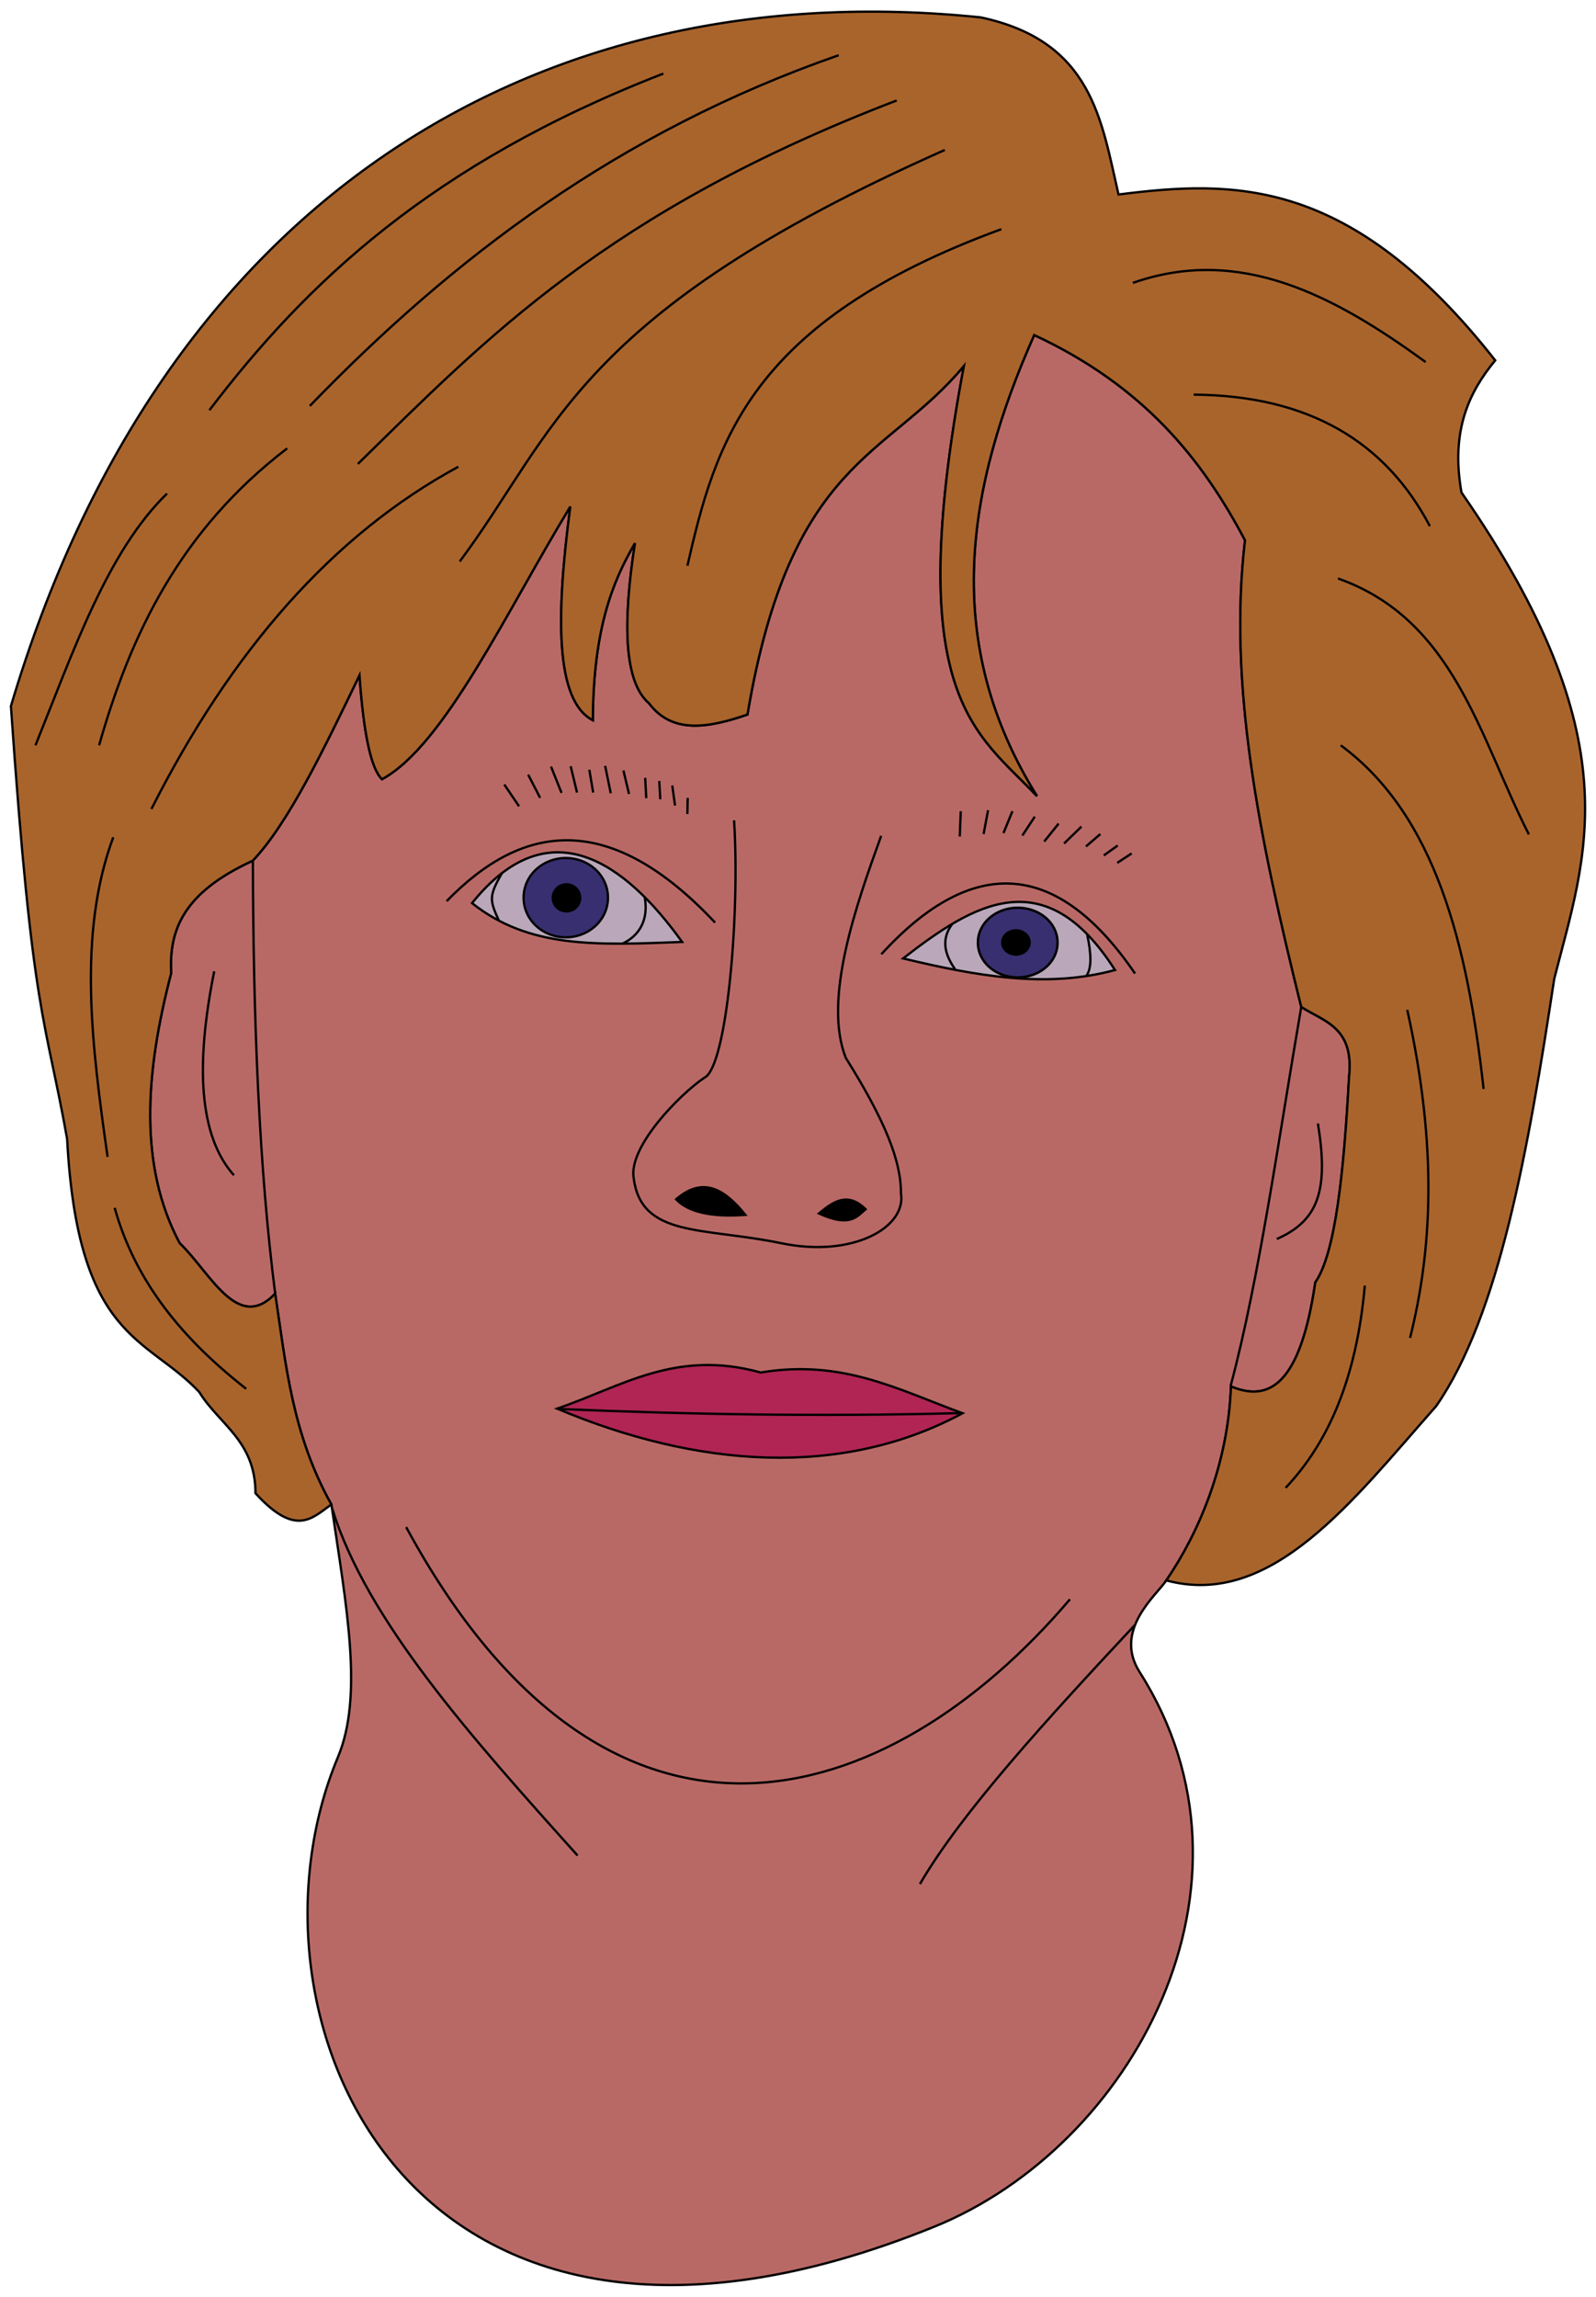
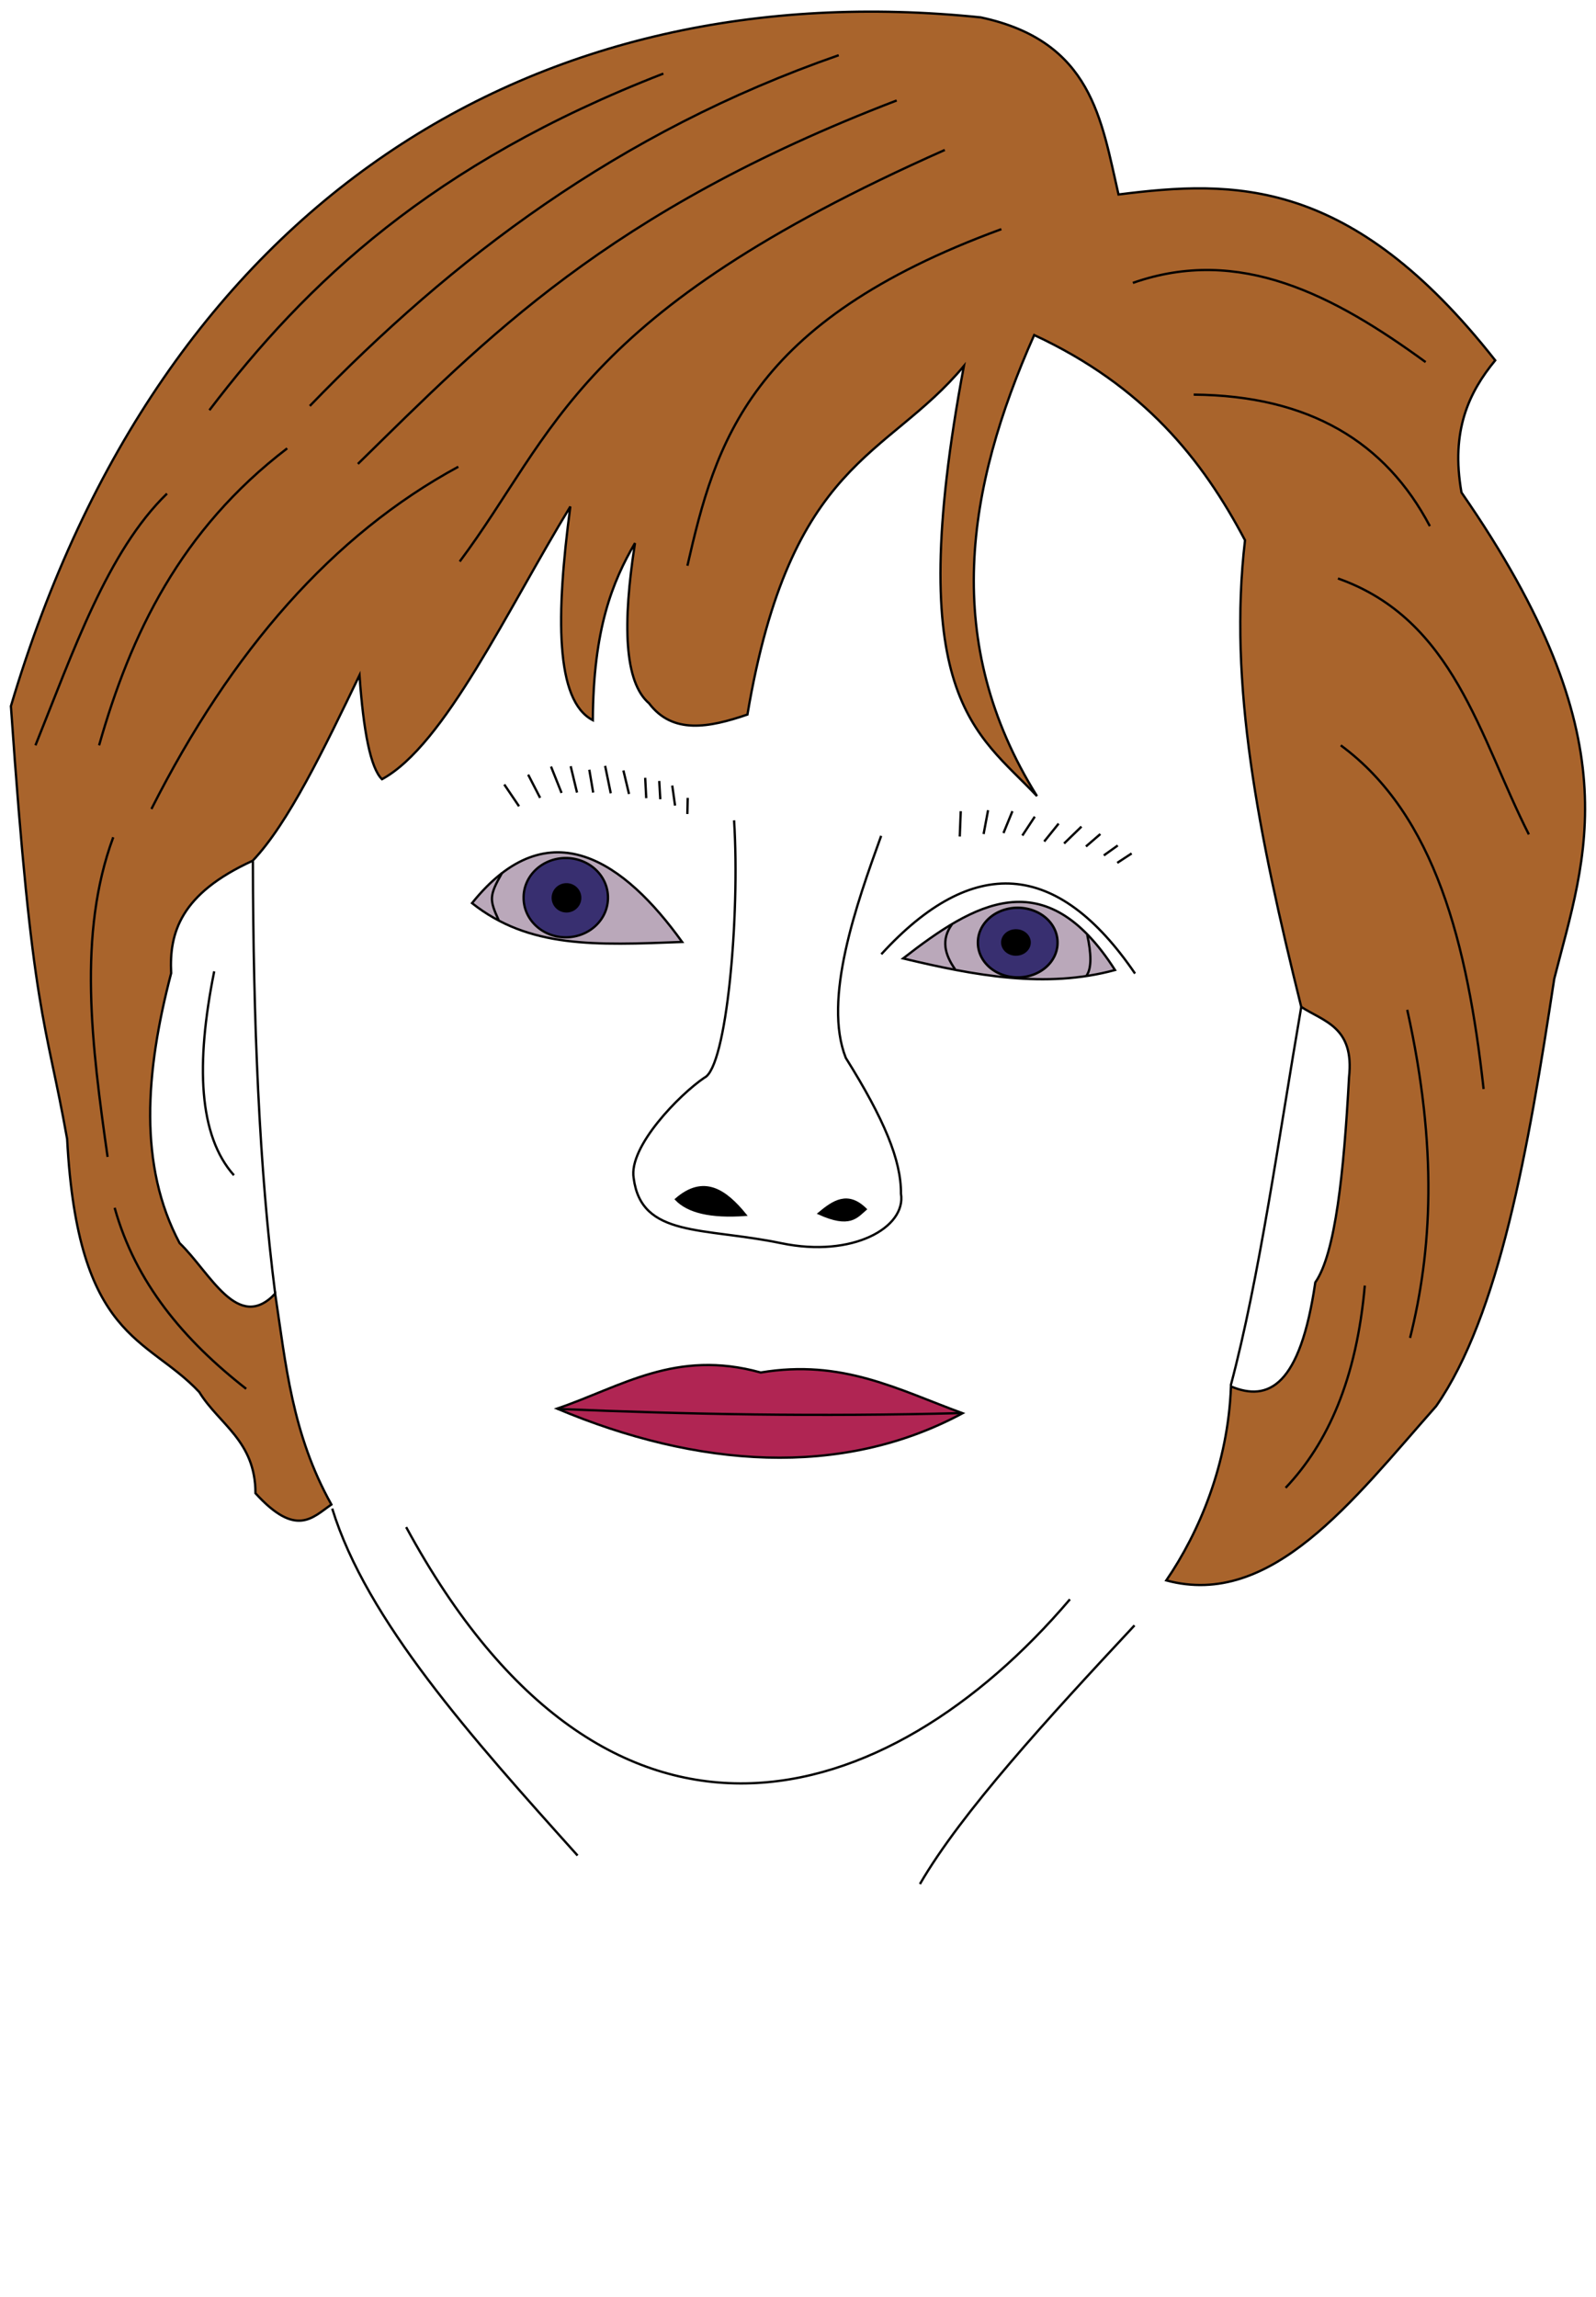
<svg xmlns="http://www.w3.org/2000/svg" xmlns:ns1="http://www.inkscape.org/namespaces/inkscape" xmlns:ns2="http://sodipodi.sourceforge.net/DTD/sodipodi-0.dtd" id="svg2" version="1.1" ns1:version="0.48.4 r9939" width="690.959" height="994.295" ns2:docname="Merkel.svg">
  <defs id="defs6" />
  <ns2:namedview pagecolor="#ffffff" bordercolor="#666666" borderopacity="1" objecttolerance="10" gridtolerance="10" guidetolerance="10" ns1:pageopacity="0" ns1:pageshadow="2" ns1:window-width="1375" ns1:window-height="851" id="namedview4" showgrid="false" fit-margin-top="1" fit-margin-bottom="1" fit-margin-left="1" fit-margin-right="1" units="mm" ns1:zoom="0.66" ns1:cx="393.32321" ns1:cy="500.07124" ns1:window-x="61" ns1:window-y="26" ns1:window-maximized="1" ns1:current-layer="svg2" />
-   <path style="fill:#b96965;fill-opacity:1;stroke:#000000;stroke-width:0.998px;stroke-linecap:butt;stroke-linejoin:miter;stroke-opacity:1" d="m 504.93,684.201 c 14.163,-20.726 26.769,-50.31 27.992,-83.976 16.253,6.762 29.944,-0.137 36.511,-45.031 8.681,-12.458 12.368,-47.387 14.604,-88.844 2.375,-21.732 -10.79,-24.037 -20.69,-30.426 -18.582,-75.011 -31.632,-139.954 -24.341,-202.029 -18.435,-34.944 -43.822,-66.798 -91.278,-88.844 -29.534,66.532 -40.275,133.063 1.217,199.595 -26.264,-27.863 -58.575,-42.564 -31.643,-186.207 -33.358,40.125 -75.05,40.249 -93.712,150.913 -16.636,5.687 -32.372,8.676 -42.596,-4.868 -10.732,-9.199 -11.562,-34.239 -6.085,-69.371 -9.834,16.81 -18.055,37.385 -18.256,76.674 -16.331,-8.399 -16.002,-45.359 -9.736,-92.495 -27.181,44.513 -54.361,103.296 -81.542,118.053 -4.948,-4.793 -8.032,-20.775 -9.736,-45.031 -15.416,31.991 -30.832,64.155 -46.248,80.325 -31.257,14.278 -36.176,31.19 -35.294,48.682 -11.289,43.114 -14.148,83.418 3.651,116.836 13.25,12.736 25.143,39.038 41.379,21.907 4.584,30.426 7.295,60.852 24.341,91.278 6.51,44.332 13.959,82.799 2.817,109.402 -46.801,111.743 29.67,295.996 258.19,203.255 85.761,-34.805 147.501,-148.007 88.893,-240.141 -11.543,-18.146 7.374,-33.264 11.561,-39.656 z" id="path2987-8" ns1:connector-curvature="0" ns2:nodetypes="cccccccccccccccccccccsssc" />
  <path style="fill:#baa8ba;fill-opacity:1;stroke:#000000;stroke-width:0.998px;stroke-linecap:butt;stroke-linejoin:miter;stroke-opacity:1" d="m 204.358,390.992 c 33.433,-41.651 66.391,-17.408 90.959,16.807 -37.777,1.451 -66.259,2.726 -90.959,-16.807 z" id="path3037" ns1:connector-curvature="0" ns2:nodetypes="ccc" />
  <path style="fill:#a9642c;fill-opacity:1;stroke:#000000;stroke-width:0.998px;stroke-linecap:butt;stroke-linejoin:miter;stroke-opacity:1" d="M 4.726,305.702 C 69.928,86.149 232.432,-12.257 424.605,7.527 472.871,17.799 476.778,51.956 484.24,84.2 c 49.883,-6.29 100.465,-7.867 163.084,71.805 -11.398,13.843 -19.31,30.475 -14.604,57.201 74.314,107.174 53.829,156.791 40.162,210.548 -11.274,74.346 -23.884,145.752 -51.116,184.99 -36.161,40.931 -71.284,87.742 -116.836,75.457 14.163,-20.726 26.769,-50.31 27.992,-83.976 16.253,6.762 29.944,-0.137 36.511,-45.031 8.681,-12.458 12.368,-47.387 14.604,-88.844 2.375,-21.732 -10.79,-24.037 -20.69,-30.426 -18.582,-75.011 -31.632,-139.954 -24.341,-202.029 -18.435,-34.944 -43.822,-66.798 -91.278,-88.844 -29.534,66.532 -40.275,133.063 1.217,199.595 -26.264,-27.863 -58.575,-42.564 -31.643,-186.207 -33.358,40.125 -75.05,40.249 -93.712,150.913 -16.636,5.687 -32.372,8.676 -42.596,-4.868 -10.732,-9.199 -11.562,-34.239 -6.085,-69.371 -9.834,16.81 -18.055,37.385 -18.256,76.674 -16.331,-8.399 -16.002,-45.359 -9.736,-92.495 -27.181,44.513 -54.361,103.296 -81.542,118.053 -4.948,-4.793 -8.032,-20.775 -9.736,-45.031 -15.416,31.991 -30.832,64.155 -46.248,80.325 -31.257,14.278 -36.176,31.19 -35.294,48.682 -11.289,43.114 -14.148,83.418 3.651,116.836 13.25,12.736 25.143,39.038 41.379,21.907 4.584,30.426 7.295,60.852 24.341,91.278 -8.214,5.682 -15.269,14.454 -32.86,-4.868 C 110.584,623.78 94.922,616.724 86.268,602.66 63.664,578.528 33.638,580.371 29.067,493.126 19.736,440.642 14.057,440.854 4.726,305.702 z" id="path2987" ns1:connector-curvature="0" ns2:nodetypes="cccccccccccccccccccccccccccccccc" />
  <path style="fill:#b02553;fill-opacity:1;stroke:#000000;stroke-width:0.998px;stroke-linecap:butt;stroke-linejoin:miter;stroke-opacity:1" d="m 241.169,609.825 c 27.965,-9.509 51.324,-25.869 88.174,-15.631 35.244,-5.877 59.217,7.309 87.373,17.635 -52.515,28.281 -115.007,23.518 -175.547,-2.004 z" id="path3027" ns1:connector-curvature="0" ns2:nodetypes="cccc" />
  <path style="fill:none;stroke:#000000;stroke-width:0.998px;stroke-linecap:butt;stroke-linejoin:miter;stroke-opacity:1" d="m 241.315,609.945 c 55.541,2.358 113.076,3.441 174.839,1.817" id="path3029" ns1:connector-curvature="0" ns2:nodetypes="cc" />
  <path style="fill:none;stroke:#000000;stroke-width:0.998px;stroke-linecap:butt;stroke-linejoin:miter;stroke-opacity:1" d="m 143.83,653.113 c 14.862,48.351 60.485,99.266 106.22,150.19" id="path3031" ns1:connector-curvature="0" ns2:nodetypes="cc" />
  <path style="fill:none;stroke:#000000;stroke-width:0.998px;stroke-linecap:butt;stroke-linejoin:miter;stroke-opacity:1" d="M 491.161,703.677 C 453.689,743.835 416.305,784.564 398.264,815.654" id="path3033" ns1:connector-curvature="0" ns2:nodetypes="cc" />
  <path style="fill:none;stroke:#000000;stroke-width:0.998px;stroke-linecap:butt;stroke-linejoin:miter;stroke-opacity:1" d="m 175.84,661.127 c 87.518,161.513 208.531,123.921 287.368,31.262" id="path3035" ns1:connector-curvature="0" ns2:nodetypes="cc" />
  <path ns2:type="arc" style="fill:#382f70;fill-opacity:1;stroke:#000000;stroke-opacity:1" id="path3039" ns2:cx="276.06708" ns2:cy="436.25" ns2:rx="18.292683" ns2:ry="17.073172" d="m 294.36,436.25 a 18.293,17.073 0 1 1 -36.585,0 18.293,17.073 0 1 1 36.585,0 z" transform="matrix(0.998,0,0,0.998,-30.568,-46.754)" />
  <path ns2:type="arc" style="fill:#000000;fill-opacity:1;stroke:#000000;stroke-opacity:1" id="path3809" ns2:cx="276.37195" ns2:cy="436.32623" ns2:rx="5.9451218" ns2:ry="5.8689022" d="m 282.317,436.326 a 5.945,5.869 0 1 1 -11.89,0 5.945,5.869 0 1 1 11.89,0 z" transform="matrix(0.998,0,0,0.998,-30.568,-46.754)" />
  <path style="fill:#baa8ba;fill-opacity:1;stroke:#000000;stroke-width:0.998px;stroke-linecap:butt;stroke-linejoin:miter;stroke-opacity:1" d="m 390.984,414.931 c 30.871,7.392 61.662,13.208 91.735,5.02 -30.322,-47.473 -61.014,-28.904 -91.735,-5.02 z" id="path3815" ns1:connector-curvature="0" ns2:nodetypes="ccc" />
  <path ns2:type="arc" style="fill:#382f70;fill-opacity:1;stroke:#000000;stroke-opacity:1" id="path3811" ns2:cx="473.09451" ns2:cy="458.04877" ns2:rx="16.539635" ns2:ry="14.176829" d="m 489.634,458.049 a 16.54,14.177 0 1 1 -33.079,0 16.54,14.177 0 1 1 33.079,0 z" transform="matrix(1.042,0,0,1.055,-52.36,-75.172)" />
  <path ns2:type="arc" style="fill:#000000;fill-opacity:1;stroke:#000000;stroke-opacity:1" id="path3813" ns2:cx="471.34146" ns2:cy="455.68597" ns2:rx="5.9451218" ns2:ry="5.2591462" d="m 477.287,455.686 a 5.945,5.259 0 1 1 -11.89,0 5.945,5.259 0 1 1 11.89,0 z" transform="matrix(0.998,0,0,0.998,-30.568,-46.754)" />
  <path style="fill:none;stroke:#000000;stroke-width:0.998px;stroke-linecap:butt;stroke-linejoin:miter;stroke-opacity:1" d="m 412.131,400.175 c -4.863,6.722 -3.056,13.154 1.369,19.473" id="path3817" ns1:connector-curvature="0" ns2:nodetypes="cc" />
  <path style="fill:none;stroke:#000000;stroke-width:0.998px;stroke-linecap:butt;stroke-linejoin:miter;stroke-opacity:1" d="m 470.701,404.738 c 1.696,7.86 2.046,14.238 -0.304,17.647" id="path3819" ns1:connector-curvature="0" ns2:nodetypes="cc" />
  <path style="fill:none;stroke:#000000;stroke-width:0.998px;stroke-linecap:butt;stroke-linejoin:miter;stroke-opacity:1" d="m 217.404,377.811 c -5.717,10.052 -5.532,11.702 -1.521,20.538" id="path3821" ns1:connector-curvature="0" ns2:nodetypes="cc" />
-   <path style="fill:none;stroke:#000000;stroke-width:0.998px;stroke-linecap:butt;stroke-linejoin:miter;stroke-opacity:1" d="m 279.169,388.765 c 1.662,9.709 -2.601,16.387 -9.432,19.625" id="path3823" ns1:connector-curvature="0" ns2:nodetypes="cc" />
  <path style="fill:none;stroke:#000000;stroke-width:0.998px;stroke-linecap:butt;stroke-linejoin:miter;stroke-opacity:1" d="m 381.552,413.106 c 39.647,-43.34 76.276,-40.788 109.838,8.367" id="path3825" ns1:connector-curvature="0" ns2:nodetypes="cc" />
-   <path style="fill:none;stroke:#000000;stroke-width:0.998px;stroke-linecap:butt;stroke-linejoin:miter;stroke-opacity:1" d="m 193.367,390.134 c 33.248,-34.269 70.832,-39.052 116.227,9.28" id="path3827" ns1:connector-curvature="0" ns2:nodetypes="cc" />
  <path style="fill:none;stroke:#000000;stroke-width:0.998px;stroke-linecap:butt;stroke-linejoin:miter;stroke-opacity:1" d="m 218.317,339.627 6.389,9.432" id="path3829" ns1:connector-curvature="0" />
  <path style="fill:none;stroke:#000000;stroke-width:0.998px;stroke-linecap:butt;stroke-linejoin:miter;stroke-opacity:1" d="m 228.662,335.367 5.172,10.041" id="path3831" ns1:connector-curvature="0" />
  <path style="fill:none;stroke:#000000;stroke-width:0.998px;stroke-linecap:butt;stroke-linejoin:miter;stroke-opacity:1" d="m 238.55,331.868 4.564,11.41" id="path3833" ns1:connector-curvature="0" />
  <path style="fill:none;stroke:#000000;stroke-width:0.998px;stroke-linecap:butt;stroke-linejoin:miter;stroke-opacity:1" d="m 247.069,331.716 2.738,11.41" id="path3835" ns1:connector-curvature="0" />
  <path style="fill:none;stroke:#000000;stroke-width:0.998px;stroke-linecap:butt;stroke-linejoin:miter;stroke-opacity:1" d="m 255.132,333.237 1.673,9.888" id="path3837" ns1:connector-curvature="0" />
  <path style="fill:none;stroke:#000000;stroke-width:0.998px;stroke-linecap:butt;stroke-linejoin:miter;stroke-opacity:1" d="m 261.978,331.564 2.434,11.866" id="path3839" ns1:connector-curvature="0" />
  <path style="fill:none;stroke:#000000;stroke-width:0.998px;stroke-linecap:butt;stroke-linejoin:miter;stroke-opacity:1" d="m 269.889,333.542 2.434,10.193" id="path3841" ns1:connector-curvature="0" />
  <path style="fill:none;stroke:#000000;stroke-width:0.998px;stroke-linecap:butt;stroke-linejoin:miter;stroke-opacity:1" d="m 279.321,336.736 0.456,8.824" id="path3843" ns1:connector-curvature="0" />
  <path style="fill:none;stroke:#000000;stroke-width:0.998px;stroke-linecap:butt;stroke-linejoin:miter;stroke-opacity:1" d="m 285.406,338.105 0.456,7.911" id="path3845" ns1:connector-curvature="0" />
  <path style="fill:none;stroke:#000000;stroke-width:0.998px;stroke-linecap:butt;stroke-linejoin:miter;stroke-opacity:1" d="m 291.035,340.083 1.217,8.671" id="path3847" ns1:connector-curvature="0" />
  <path style="fill:none;stroke:#000000;stroke-width:0.998px;stroke-linecap:butt;stroke-linejoin:miter;stroke-opacity:1" d="m 297.729,345.408 -0.152,6.998" id="path3849" ns1:connector-curvature="0" />
  <path style="fill:none;stroke:#000000;stroke-width:0.998px;stroke-linecap:butt;stroke-linejoin:miter;stroke-opacity:1" d="m 415.939,351.189 -0.43,10.969" id="path3851" ns1:connector-curvature="0" />
  <path style="fill:none;stroke:#000000;stroke-width:0.998px;stroke-linecap:butt;stroke-linejoin:miter;stroke-opacity:1" d="m 425.833,361.082 1.936,-10.324" id="path3855" ns1:connector-curvature="0" />
  <path style="fill:none;stroke:#000000;stroke-width:0.998px;stroke-linecap:butt;stroke-linejoin:miter;stroke-opacity:1" d="m 434.436,360.652 3.871,-9.464" id="path3857" ns1:connector-curvature="0" />
  <path style="fill:none;stroke:#000000;stroke-width:0.998px;stroke-linecap:butt;stroke-linejoin:miter;stroke-opacity:1" d="m 442.609,361.728 5.377,-8.173" id="path3859" ns1:connector-curvature="0" />
  <path style="fill:none;stroke:#000000;stroke-width:0.998px;stroke-linecap:butt;stroke-linejoin:miter;stroke-opacity:1" d="m 452.073,364.309 6.237,-7.743" id="path3861" ns1:connector-curvature="0" />
  <path style="fill:none;stroke:#000000;stroke-width:0.998px;stroke-linecap:butt;stroke-linejoin:miter;stroke-opacity:1" d="m 460.676,365.169 7.528,-7.313" id="path3863" ns1:connector-curvature="0" />
  <path style="fill:none;stroke:#000000;stroke-width:0.998px;stroke-linecap:butt;stroke-linejoin:miter;stroke-opacity:1" d="m 470.139,366.459 6.237,-5.377" id="path3865" ns1:connector-curvature="0" />
  <path style="fill:none;stroke:#000000;stroke-width:0.998px;stroke-linecap:butt;stroke-linejoin:miter;stroke-opacity:1" d="m 477.882,370.331 6.022,-4.302" id="path3867" ns1:connector-curvature="0" />
  <path style="fill:none;stroke:#000000;stroke-width:0.998px;stroke-linecap:butt;stroke-linejoin:miter;stroke-opacity:1" d="m 483.689,373.557 6.237,-4.087" id="path3869" ns1:connector-curvature="0" />
  <path style="fill:none;stroke:#000000;stroke-width:0.998px;stroke-linecap:butt;stroke-linejoin:miter;stroke-opacity:1" d="m 317.804,355.13 c 2.625,41.751 -3.248,107.02 -12.857,111.43 -10.745,7.269 -32.887,29.871 -30.613,43.47 3.339,25.88 30.057,21.151 63.949,28.196 30.885,6.419 54.132,-6.853 51.767,-21.461 0.147,-14.434 -7.324,-32.324 -23.878,-58.776 -10.007,-25.326 4.569,-66.43 15.306,-96.124" id="path3873" ns1:connector-curvature="0" ns2:nodetypes="cccsccc" />
  <path style="fill:#000000;fill-opacity:1;stroke:#000000;stroke-width:0.998px;stroke-linecap:butt;stroke-linejoin:miter;stroke-opacity:1" d="m 292.702,519.214 c 11.938,-10.35 21.301,-3.964 30,6.735 -15.005,1.092 -24.79,-1.296 -30,-6.735 z" id="path3875" ns1:connector-curvature="0" ns2:nodetypes="ccc" />
  <path style="fill:#000000;fill-opacity:1;stroke:#000000;stroke-width:0.998px;stroke-linecap:butt;stroke-linejoin:miter;stroke-opacity:1" d="m 354.539,525.337 c 13.401,6.054 16.243,1.549 20.204,-1.837 -7.771,-7.676 -14.036,-3.306 -20.204,1.837 z" id="path3877" ns1:connector-curvature="0" ns2:nodetypes="ccc" />
  <path style="fill:none;stroke:#000000;stroke-width:0.998px;stroke-linecap:butt;stroke-linejoin:miter;stroke-opacity:1" d="M 409.03,64.922 C 248.788,136.03 240.676,187.381 199.027,243.088" id="path3879" ns1:connector-curvature="0" ns2:nodetypes="cc" />
  <path style="fill:none;stroke:#000000;stroke-width:0.998px;stroke-linecap:butt;stroke-linejoin:miter;stroke-opacity:1" d="M 388.213,43.493 C 262.829,91.613 210.552,146.379 154.945,200.842" id="path3881" ns1:connector-curvature="0" ns2:nodetypes="cc" />
  <path style="fill:none;stroke:#000000;stroke-width:0.998px;stroke-linecap:butt;stroke-linejoin:miter;stroke-opacity:1" d="M 363.111,23.901 C 267.519,57.171 195.821,111.952 134.128,175.74" id="path3885" ns1:connector-curvature="0" ns2:nodetypes="cc" />
  <path style="fill:none;stroke:#000000;stroke-width:0.998px;stroke-linecap:butt;stroke-linejoin:miter;stroke-opacity:1" d="M 287.192,31.86 C 186.924,70.777 132.613,122.461 90.658,177.576" id="path3887" ns1:connector-curvature="0" ns2:nodetypes="cc" />
  <path style="fill:none;stroke:#000000;stroke-width:0.998px;stroke-linecap:butt;stroke-linejoin:miter;stroke-opacity:1" d="M 433.52,99.208 C 323.986,139.357 309.722,192 297.6,244.924" id="path3889" ns1:connector-curvature="0" ns2:nodetypes="cc" />
  <path style="fill:none;stroke:#000000;stroke-width:0.998px;stroke-linecap:butt;stroke-linejoin:miter;stroke-opacity:1" d="m 490.46,122.474 c 46.199,-16.248 86.998,5.311 126.737,34.286" id="path3891" ns1:connector-curvature="0" ns2:nodetypes="cc" />
  <path style="fill:none;stroke:#000000;stroke-width:0.998px;stroke-linecap:butt;stroke-linejoin:miter;stroke-opacity:1" d="m 516.787,170.842 c 50.128,0.401 83.132,20.629 102.246,56.94" id="path3893" ns1:connector-curvature="0" ns2:nodetypes="cc" />
  <path style="fill:none;stroke:#000000;stroke-width:0.998px;stroke-linecap:butt;stroke-linejoin:miter;stroke-opacity:1" d="m 579.237,250.435 c 50.331,17.757 61.259,68.694 82.654,110.818" id="path3895" ns1:connector-curvature="0" ns2:nodetypes="cc" />
  <path style="fill:none;stroke:#000000;stroke-width:0.998px;stroke-linecap:butt;stroke-linejoin:miter;stroke-opacity:1" d="m 580.461,322.681 c 40.967,30.207 54.871,86.189 61.838,148.778" id="path3897" ns1:connector-curvature="0" ns2:nodetypes="cc" />
  <path style="fill:none;stroke:#000000;stroke-width:0.998px;stroke-linecap:butt;stroke-linejoin:miter;stroke-opacity:1" d="m 609.237,437.172 c 13.382,60.321 10.605,104.484 1.225,142.043" id="path3899" ns1:connector-curvature="0" ns2:nodetypes="cc" />
  <path style="fill:none;stroke:#000000;stroke-width:0.998px;stroke-linecap:butt;stroke-linejoin:miter;stroke-opacity:1" d="m 590.87,556.562 c -3.586,40.512 -16.02,68.245 -34.286,87.552" id="path3903" ns1:connector-curvature="0" ns2:nodetypes="cc" />
  <path style="fill:none;stroke:#000000;stroke-width:0.998px;stroke-linecap:butt;stroke-linejoin:miter;stroke-opacity:1" d="M 124.332,194.107 C 78.203,229.371 56.579,274.436 42.902,322.681" id="path3905" ns1:connector-curvature="0" ns2:nodetypes="cc" />
  <path style="fill:none;stroke:#000000;stroke-width:0.998px;stroke-linecap:butt;stroke-linejoin:miter;stroke-opacity:1" d="m 72.29,213.699 c -25.762,25.023 -40.559,68.322 -56.94,108.981" id="path3907" ns1:connector-curvature="0" ns2:nodetypes="cc" />
  <path style="fill:none;stroke:#000000;stroke-width:0.998px;stroke-linecap:butt;stroke-linejoin:miter;stroke-opacity:1" d="M 198.415,202.067 C 144.14,231.479 100.24,281.639 65.556,350.232" id="path3909" ns1:connector-curvature="0" ns2:nodetypes="cc" />
  <path style="fill:none;stroke:#000000;stroke-width:0.998px;stroke-linecap:butt;stroke-linejoin:miter;stroke-opacity:1" d="m 49.025,362.477 c -15.505,41.926 -9.318,90.05 -2.449,138.369" id="path3911" ns1:connector-curvature="0" ns2:nodetypes="cc" />
  <path style="fill:none;stroke:#000000;stroke-width:0.998px;stroke-linecap:butt;stroke-linejoin:miter;stroke-opacity:1" d="m 49.637,522.888 c 9.037,32.45 29.989,57.318 56.94,78.369" id="path3913" ns1:connector-curvature="0" ns2:nodetypes="cc" />
  <path style="fill:none;stroke:#000000;stroke-width:0.998px;stroke-linecap:butt;stroke-linejoin:miter;stroke-opacity:1" d="m 109.487,372.885 c 0.142,69.607 2.747,133.393 9.638,187.047" id="path3915" ns1:connector-curvature="0" ns2:nodetypes="cc" />
  <path style="fill:none;stroke:#000000;stroke-width:0.998px;stroke-linecap:butt;stroke-linejoin:miter;stroke-opacity:1" d="m 92.739,420.514 c -8.121,40.388 -6.689,71.224 8.528,88.274" id="path3917" ns1:connector-curvature="0" ns2:nodetypes="cc" />
  <path style="fill:none;stroke:#000000;stroke-width:0.998px;stroke-linecap:butt;stroke-linejoin:miter;stroke-opacity:1" d="m 532.85,599.733 c 12.403,-46.571 20.794,-107.406 30.478,-163.647" id="path3919" ns1:connector-curvature="0" ns2:nodetypes="cc" />
-   <path style="fill:none;stroke:#000000;stroke-width:0.998px;stroke-linecap:butt;stroke-linejoin:miter;stroke-opacity:1" d="m 570.563,486.372 c 4.721,29.014 0.207,42.076 -17.786,50.022" id="path3921" ns1:connector-curvature="0" ns2:nodetypes="cc" />
</svg>